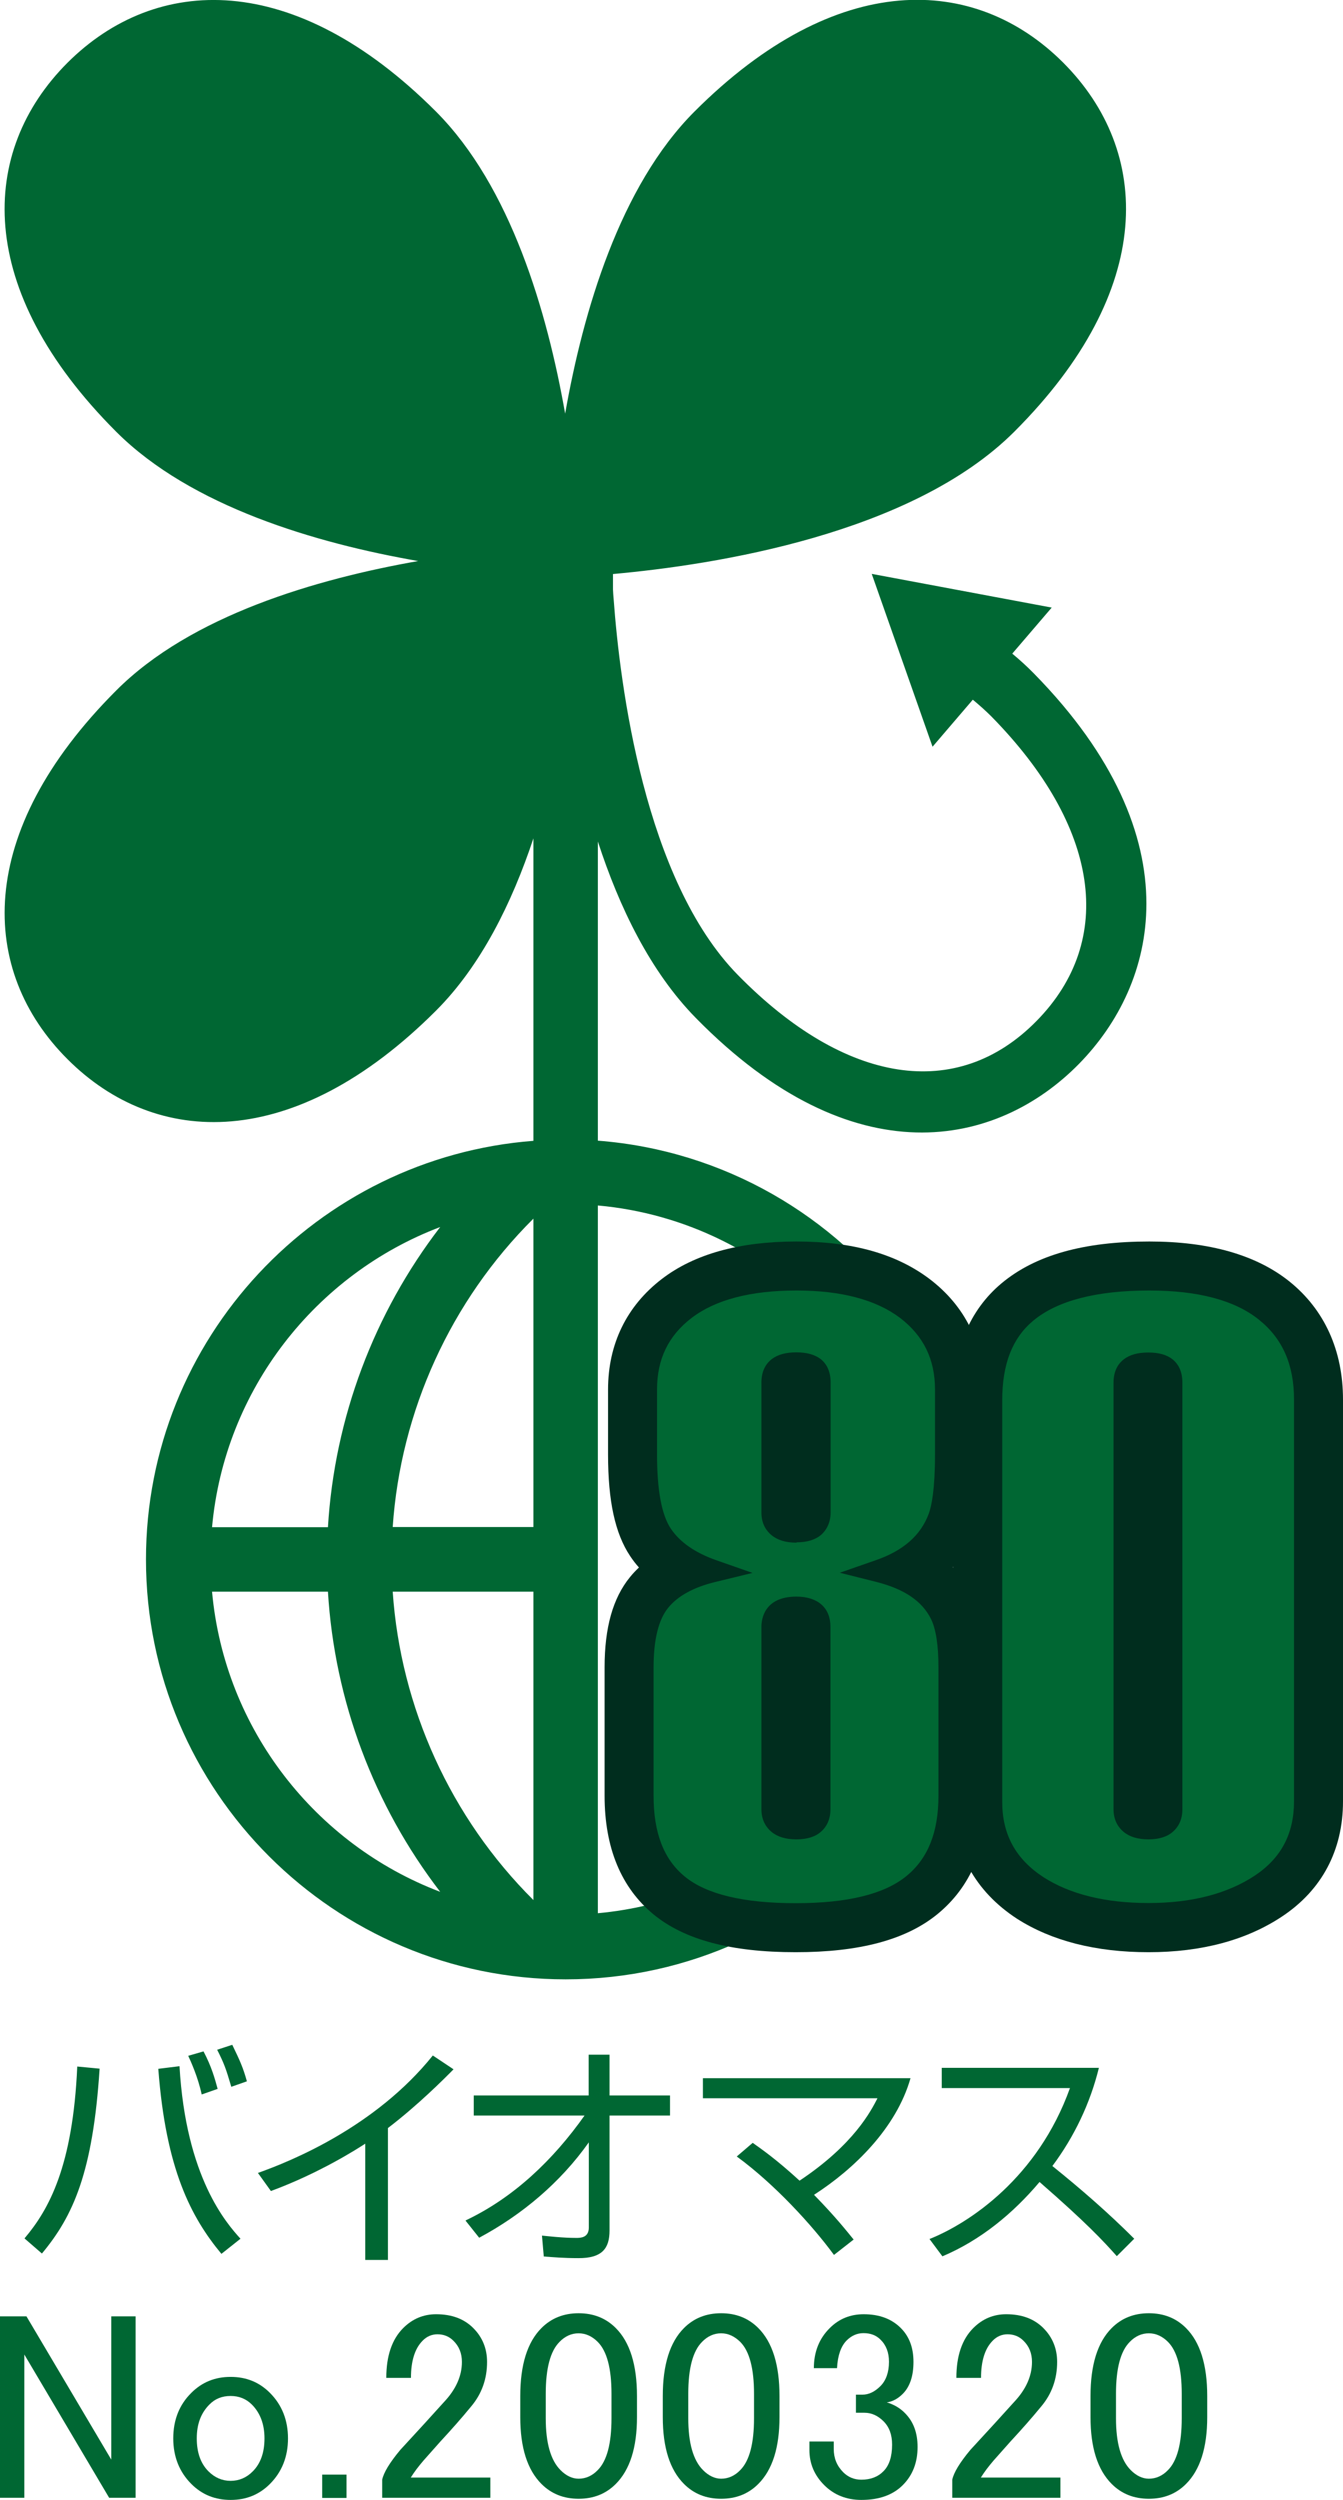
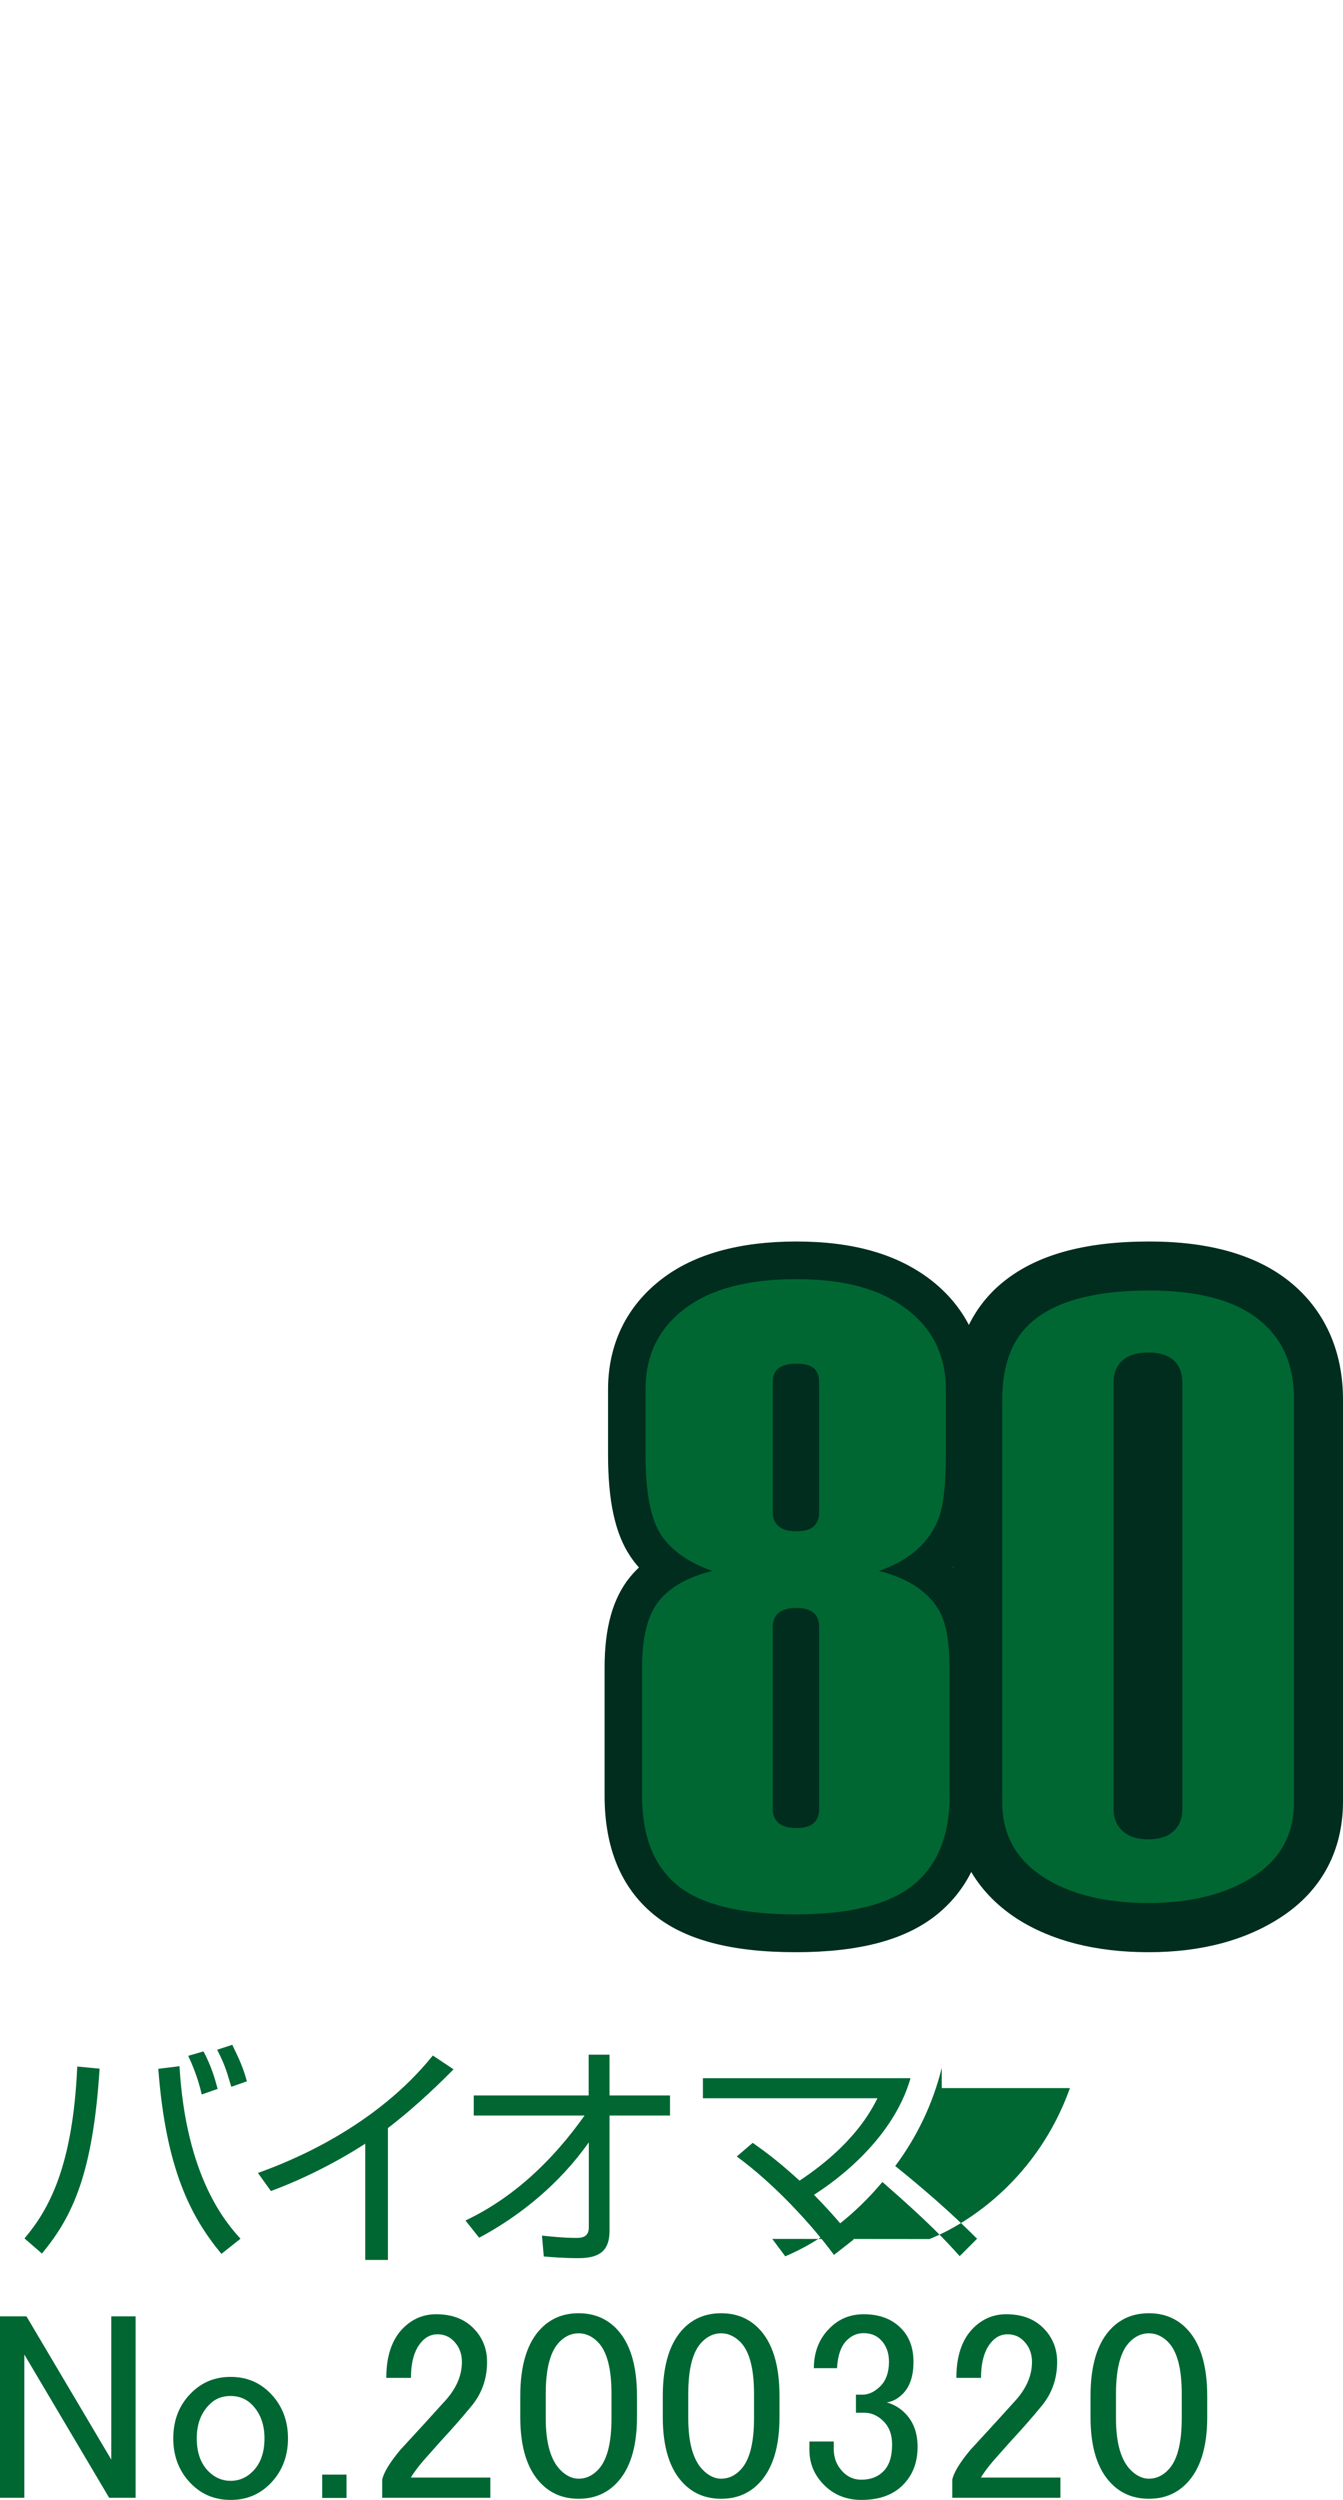
<svg xmlns="http://www.w3.org/2000/svg" id="Layer_2" viewBox="0 0 81.7 151.99">
  <defs>
    <style>.cls-1{fill:#006733;}.cls-2{fill:#002d1e;}</style>
  </defs>
  <g id="_字">
    <g>
-       <path class="cls-1" d="M47.67,111.83c-3.18,2.48-7.06,4.1-11.3,4.49v-43.03c5.31,.48,10.06,2.89,13.56,6.52h5.13c-4.28-5.88-11.02-9.87-18.69-10.46v-18.19c1.3,4,3.19,7.91,5.96,10.73,9.6,9.78,18.34,7.85,23.31,2.79,2.41-2.46,4.1-5.81,4.1-9.74,0-4.16-1.9-8.96-6.84-13.99-.41-.42-.85-.82-1.32-1.21l2.4-2.8-10.95-2.05,3.7,10.51,2.45-2.86c.41,.34,.79,.68,1.14,1.03,6.55,6.67,7.58,13.58,2.74,18.5-4.83,4.92-11.63,3.87-18.17-2.79-5.69-5.79-7.18-17.65-7.56-22.86-.02-.2-.03-.4-.04-.58v-.94c6.22-.56,18.19-2.43,24.42-8.66,8.65-8.65,8.34-17.05,2.97-22.43-5.37-5.37-13.78-5.68-22.43,2.97-4.55,4.55-6.78,12.17-7.87,18.37-1.09-6.2-3.31-13.81-7.86-18.37C17.88-1.86,9.48-1.55,4.1,3.82-1.27,9.2-1.58,17.6,7.07,26.25c4.55,4.55,12.17,6.78,18.37,7.86-6.2,1.09-13.82,3.31-18.37,7.87C-1.58,50.63-1.27,59.03,4.11,64.4c5.37,5.37,13.78,5.68,22.42-2.96,2.72-2.72,4.61-6.53,5.92-10.47v18.39c-13.16,1.01-23.57,12.03-23.57,25.45,0,14.08,11.45,25.53,25.53,25.53,7.54,0,14.33-3.29,19.01-8.51h-5.75Zm-20.89-37.23c-4.03,5.24-6.43,11.61-6.83,18.25h-7.05c.76-8.37,6.31-15.38,13.88-18.25Zm-13.88,22.17h7.05c.4,6.64,2.8,13.01,6.83,18.25-7.57-2.87-13.12-9.88-13.88-18.25Zm19.55,18.75c-5.03-5-8.08-11.7-8.56-18.75h8.56v18.75Zm0-22.68h-8.56c.48-7.06,3.53-13.75,8.56-18.75v18.75Z" />
      <path class="cls-2" d="M57.77,109.18c0,2.42-.74,4.23-2.21,5.42-1.47,1.19-3.86,1.79-7.17,1.79s-5.73-.59-7.17-1.76c-1.44-1.17-2.16-2.99-2.16-5.45v-7.81c0-1.84,.34-3.19,1.03-4.04,.69-.85,1.77-1.46,3.25-1.82-1.45-.5-2.49-1.24-3.12-2.19-.64-.96-.95-2.59-.95-4.9v-3.95c0-2.06,.79-3.69,2.37-4.89,1.58-1.21,3.84-1.81,6.79-1.81s5.11,.6,6.71,1.81c1.6,1.21,2.4,2.84,2.4,4.89v3.95c0,1.8-.14,3.08-.42,3.84-.56,1.52-1.78,2.6-3.65,3.25,1.87,.47,3.12,1.34,3.76,2.6,.35,.72,.53,1.81,.53,3.25v7.81Zm-7.94-17.22v-7.91c0-.4-.11-.69-.33-.87-.22-.18-.57-.27-1.05-.27s-.84,.09-1.08,.27c-.24,.18-.36,.47-.36,.87v7.91c0,.36,.12,.64,.36,.84,.24,.2,.6,.3,1.08,.3s.83-.1,1.05-.3c.22-.2,.33-.48,.33-.84Zm0,18.04v-11.1c0-.76-.46-1.14-1.38-1.14s-1.44,.38-1.44,1.14v11.1c0,.36,.12,.64,.36,.84,.24,.2,.6,.3,1.08,.3s.83-.1,1.05-.3c.22-.2,.33-.48,.33-.84Z" />
      <path class="cls-2" d="M48.4,118.69c-3.92,0-6.74-.75-8.62-2.28-1.99-1.63-3-4.06-3-7.23v-7.81c0-2.41,.5-4.2,1.54-5.48,.17-.21,.35-.4,.55-.59-.2-.22-.38-.46-.54-.7-.91-1.37-1.34-3.33-1.34-6.17v-3.95c0-2.76,1.13-5.08,3.27-6.72,1.98-1.52,4.74-2.28,8.19-2.28s6.1,.77,8.1,2.28c2.16,1.64,3.31,3.96,3.31,6.72v3.95c0,2.13-.18,3.6-.57,4.64-.25,.68-.67,1.46-1.33,2.22,.55,.52,1,1.12,1.34,1.8,.52,1.07,.77,2.47,.77,4.28v7.81c0,3.14-1.03,5.56-3.06,7.21-1.91,1.55-4.73,2.3-8.61,2.3Zm-3.39-21.22l-1.1,.27c-.96,.24-1.66,.59-2.02,1.03-.16,.19-.52,.83-.52,2.6v7.81c0,1.75,.43,2.95,1.32,3.68,.69,.57,2.25,1.24,5.71,1.24s5-.7,5.72-1.28c.92-.74,1.36-1.93,1.36-3.64v-7.81c0-1.52-.23-2.11-.3-2.25-.31-.61-1.07-1.09-2.26-1.38l-1.09-.27c.19,.45,.29,.95,.29,1.44v11.1c0,1.01-.39,1.91-1.09,2.55-.66,.59-1.53,.89-2.59,.89s-1.89-.28-2.55-.83c-.77-.64-1.19-1.56-1.19-2.61v-11.1c0-.49,.09-.98,.29-1.43Zm3.44-17.41c-2.42,0-4.24,.45-5.4,1.34-1.02,.78-1.47,1.73-1.47,3.07v3.95c0,2.57,.44,3.42,.57,3.63,.35,.53,1.01,.96,1.97,1.29l1.06,.37c-.3-.51-.46-1.11-.46-1.75v-7.91c0-1.12,.45-2.08,1.27-2.7,.65-.49,1.48-.74,2.46-.74s1.86,.26,2.5,.78c.45,.36,1.18,1.19,1.18,2.65v7.91c0,.64-.16,1.24-.45,1.75l1.05-.37c1.6-.55,2.05-1.34,2.25-1.88,.06-.17,.28-.91,.28-3.04v-3.95c0-1.34-.46-2.29-1.49-3.06-1.18-.89-2.98-1.35-5.33-1.35Z" />
      <path class="cls-2" d="M79.4,109.51c0,2.2-.9,3.9-2.69,5.09-1.79,1.19-4.08,1.79-6.85,1.79s-5.03-.56-6.77-1.68c-1.88-1.23-2.82-2.94-2.82-5.15v-24.43c0-2.38,.71-4.17,2.13-5.36,1.6-1.34,4.1-2,7.51-2,3.13,0,5.49,.64,7.09,1.92,1.6,1.28,2.4,3.08,2.4,5.39v24.43Zm-8.15,.48v-25.94c0-.4-.11-.69-.33-.87-.22-.18-.57-.27-1.05-.27s-.84,.09-1.08,.27c-.24,.18-.36,.47-.36,.87v25.94c0,.36,.12,.64,.36,.84,.24,.2,.6,.3,1.08,.3s.83-.1,1.05-.3c.22-.2,.33-.48,.33-.84Z" />
      <path class="cls-2" d="M69.87,118.69c-3.21,0-5.9-.69-8.01-2.04-2.54-1.66-3.88-4.1-3.88-7.08v-24.43c0-3.08,.99-5.48,2.95-7.12,2.05-1.71,4.99-2.54,8.99-2.54,3.65,0,6.51,.82,8.52,2.43,2.13,1.71,3.26,4.19,3.26,7.18v24.43c0,2.97-1.28,5.39-3.71,7-2.17,1.44-4.9,2.17-8.12,2.17Zm.05-38.62c-2.8,0-4.89,.51-6.04,1.47-.88,.74-1.31,1.92-1.31,3.6v24.43c0,1.43,.55,2.42,1.78,3.22,1.34,.86,3.2,1.31,5.51,1.31s4.17-.47,5.58-1.4c1.15-.77,1.67-1.75,1.67-3.18v-24.43c0-1.62-.49-2.76-1.54-3.6-1.17-.94-3.08-1.42-5.65-1.42Zm-.05,33.37c-1.03,0-1.88-.28-2.55-.83-.77-.64-1.19-1.57-1.19-2.61v-25.94c0-1.12,.45-2.08,1.27-2.7,.65-.49,1.47-.73,2.46-.73s1.86,.27,2.5,.79c.44,.36,1.17,1.18,1.17,2.65v25.94c0,1.01-.39,1.91-1.09,2.54-.66,.59-1.53,.89-2.59,.89Z" />
      <path class="cls-1" d="M57.77,109.18c0,2.42-.74,4.23-2.21,5.42-1.47,1.19-3.86,1.79-7.17,1.79s-5.73-.59-7.17-1.76c-1.44-1.17-2.16-2.99-2.16-5.45v-7.81c0-1.84,.34-3.19,1.03-4.04,.69-.85,1.77-1.46,3.25-1.82-1.45-.5-2.49-1.24-3.12-2.19-.64-.96-.95-2.59-.95-4.9v-3.95c0-2.06,.79-3.69,2.37-4.89,1.58-1.21,3.84-1.81,6.79-1.81s5.11,.6,6.71,1.81c1.6,1.21,2.4,2.84,2.4,4.89v3.95c0,1.8-.14,3.08-.42,3.84-.56,1.52-1.78,2.6-3.65,3.25,1.87,.47,3.12,1.34,3.76,2.6,.35,.72,.53,1.81,.53,3.25v7.81Zm-7.94-17.22v-7.91c0-.4-.11-.69-.33-.87-.22-.18-.57-.27-1.05-.27s-.84,.09-1.08,.27c-.24,.18-.36,.47-.36,.87v7.91c0,.36,.12,.64,.36,.84,.24,.2,.6,.3,1.08,.3s.83-.1,1.05-.3c.22-.2,.33-.48,.33-.84Zm0,18.04v-11.1c0-.76-.46-1.14-1.38-1.14s-1.44,.38-1.44,1.14v11.1c0,.36,.12,.64,.36,.84,.24,.2,.6,.3,1.08,.3s.83-.1,1.05-.3c.22-.2,.33-.48,.33-.84Z" />
-       <path class="cls-2" d="M48.4,117.08c-3.54,0-6.02-.63-7.6-1.92-1.6-1.31-2.41-3.32-2.41-5.99v-7.81c0-2.03,.39-3.49,1.18-4.47,.48-.6,1.14-1.09,1.95-1.47-.79-.47-1.41-1.05-1.86-1.72-.72-1.08-1.07-2.81-1.07-5.28v-3.95c0-2.27,.89-4.1,2.64-5.44,1.7-1.3,4.12-1.95,7.21-1.95s5.41,.66,7.13,1.95c1.77,1.34,2.67,3.17,2.67,5.44v3.95c0,1.9-.15,3.24-.47,4.08-.46,1.22-1.29,2.2-2.48,2.92,1.19,.56,2.04,1.36,2.55,2.38,.41,.83,.6,2,.6,3.56v7.81c0,2.63-.83,4.63-2.47,5.96-1.61,1.31-4.1,1.94-7.6,1.94Zm.05-38.62c-2.78,0-4.93,.56-6.38,1.67-1.41,1.08-2.1,2.5-2.1,4.35v3.95c0,2.16,.28,3.68,.84,4.51,.55,.82,1.48,1.47,2.77,1.92l2.2,.77-2.26,.55c-1.33,.32-2.3,.86-2.88,1.58-.58,.72-.88,1.93-.88,3.61v7.81c0,2.26,.62,3.87,1.91,4.92,1.31,1.07,3.57,1.61,6.73,1.61s5.39-.55,6.73-1.64c1.32-1.07,1.96-2.67,1.96-4.89v-7.81c0-1.33-.15-2.33-.46-2.95-.54-1.08-1.62-1.81-3.31-2.24l-2.23-.56,2.18-.76c1.68-.58,2.74-1.51,3.23-2.83,.17-.46,.38-1.47,.38-3.6v-3.95c0-1.84-.7-3.26-2.12-4.35-1.47-1.11-3.59-1.67-6.3-1.67Zm0,33.37c-.64,0-1.15-.15-1.52-.46-.28-.23-.61-.66-.61-1.37v-11.1c0-.43,.15-1.83,2.13-1.83,1.3,0,2.07,.68,2.07,1.83v11.1c0,.7-.3,1.12-.56,1.35-.35,.32-.86,.48-1.51,.48Zm0-13.38c-.75,0-.75,.23-.75,.45v11.1c0,.22,.08,.29,.11,.32,.05,.04,.21,.14,.64,.14,.34,0,.53-.06,.59-.12,.03-.03,.1-.09,.1-.33v-11.1c0-.23,0-.45-.7-.45Zm0-4.66c-.64,0-1.15-.15-1.52-.46-.28-.23-.61-.65-.61-1.37v-7.91c0-.77,.34-1.2,.63-1.42,.37-.28,.86-.41,1.5-.41s1.13,.14,1.49,.42c.27,.22,.59,.64,.59,1.4v7.91c0,.7-.31,1.12-.56,1.35-.35,.31-.86,.47-1.51,.47Zm0-10.18c-.44,0-.61,.09-.67,.13-.07,.05-.08,.2-.08,.32v7.91c0,.22,.07,.28,.11,.31,.05,.04,.21,.14,.64,.14,.34,0,.53-.06,.59-.12,.03-.03,.1-.09,.1-.33v-7.91c0-.17-.03-.29-.08-.33-.02-.02-.16-.11-.62-.11Z" />
      <path class="cls-1" d="M79.4,109.51c0,2.2-.9,3.9-2.69,5.09-1.79,1.19-4.08,1.79-6.85,1.79s-5.03-.56-6.77-1.68c-1.88-1.23-2.82-2.94-2.82-5.15v-24.43c0-2.38,.71-4.17,2.13-5.36,1.6-1.34,4.1-2,7.51-2,3.13,0,5.49,.64,7.09,1.92,1.6,1.28,2.4,3.08,2.4,5.39v24.43Zm-8.15,.48v-25.94c0-.4-.11-.69-.33-.87-.22-.18-.57-.27-1.05-.27s-.84,.09-1.08,.27c-.24,.18-.36,.47-.36,.87v25.94c0,.36,.12,.64,.36,.84,.24,.2,.6,.3,1.08,.3s.83-.1,1.05-.3c.22-.2,.33-.48,.33-.84Z" />
      <path class="cls-2" d="M69.87,117.08c-2.89,0-5.29-.6-7.14-1.79-2.08-1.36-3.14-3.29-3.14-5.73v-24.43c0-2.59,.8-4.57,2.38-5.89,1.72-1.44,4.4-2.17,7.95-2.17,3.27,0,5.8,.7,7.52,2.07,1.76,1.41,2.65,3.41,2.65,5.93v24.43c0,2.44-1.01,4.34-3,5.67-1.9,1.26-4.33,1.9-7.23,1.9Zm.05-38.62c-3.23,0-5.61,.62-7.07,1.84-1.27,1.06-1.88,2.64-1.88,4.83v24.43c0,1.97,.82,3.47,2.51,4.57,1.62,1.04,3.77,1.57,6.39,1.57s4.79-.56,6.47-1.67c1.6-1.07,2.38-2.54,2.38-4.52v-24.43c0-2.11-.7-3.7-2.14-4.85-1.47-1.18-3.71-1.77-6.66-1.77Zm-.05,33.37c-.64,0-1.15-.15-1.52-.46-.28-.23-.61-.66-.61-1.37v-25.94c0-.78,.34-1.2,.63-1.42,.37-.28,.85-.41,1.49-.41s1.14,.14,1.49,.43c.27,.22,.58,.64,.58,1.4v25.94c0,.7-.3,1.12-.56,1.35-.35,.32-.86,.48-1.51,.48Zm0-28.22c-.44,0-.61,.09-.67,.13-.07,.06-.09,.22-.09,.32v25.94c0,.22,.08,.29,.11,.32,.05,.04,.21,.14,.64,.14,.34,0,.53-.06,.59-.12,.03-.02,.1-.09,.1-.33v-25.94c0-.17-.03-.3-.08-.34-.02-.02-.17-.12-.62-.12Z" />
      <path class="cls-1" d="M1.49,136.09c1.49-1.76,2.94-4.38,3.21-10.45l1.36,.13c-.41,6.3-1.6,8.95-3.51,11.24l-1.06-.92Zm9.43-10.47c.39,6.77,2.86,9.55,3.71,10.49l-1.16,.92c-1.85-2.23-3.38-5.14-3.84-11.25l1.29-.16Zm1.35,1.72c-.23-1.07-.67-2.03-.82-2.35l.93-.27c.49,.92,.7,1.69,.86,2.28l-.97,.34Zm1.8-.47c-.33-1.12-.44-1.42-.86-2.25l.92-.3c.47,.97,.66,1.39,.89,2.22l-.94,.33Z" />
      <path class="cls-1" d="M23.59,137.4h-1.37v-7.07c-.46,.3-2.78,1.79-5.74,2.88l-.79-1.1c2.06-.73,7.16-2.81,10.64-7.14l1.26,.84c-.56,.57-2.19,2.2-3.99,3.57v8.03Z" />
      <path class="cls-1" d="M28.32,135c2.96-1.4,5.35-3.71,7.24-6.38h-6.74v-1.22h6.99v-2.48h1.27v2.48h3.68v1.22h-3.68v6.99c0,1.07-.43,1.69-1.9,1.68-.9,0-1.56-.06-2.1-.1l-.11-1.27c.42,.04,1.26,.14,2.09,.14,.24,0,.76,0,.76-.63v-5.18c-1.72,2.43-4.04,4.39-6.67,5.8l-.82-1.03Z" />
      <path class="cls-1" d="M50.73,137.09c-1.32-1.8-3.62-4.31-5.91-5.98l.97-.83c.56,.4,1.42,.99,2.85,2.3,3.31-2.2,4.35-4.25,4.74-5.01h-10.62v-1.22h12.63c-.87,3.05-3.46,5.54-5.87,7.09,1.33,1.36,2,2.22,2.41,2.72l-1.19,.93Z" />
-       <path class="cls-1" d="M56.54,136.13c2.41-.96,6.59-3.71,8.55-9.18h-7.8v-1.23h9.56c-.53,2.16-1.5,4.19-2.83,5.97,1.73,1.39,3.41,2.85,4.98,4.42l-1.06,1.06c-.8-.9-1.85-2.03-4.7-4.51-1.62,1.92-3.59,3.54-5.91,4.52l-.79-1.06Z" />
+       <path class="cls-1" d="M56.54,136.13c2.41-.96,6.59-3.71,8.55-9.18h-7.8v-1.23c-.53,2.16-1.5,4.19-2.83,5.97,1.73,1.39,3.41,2.85,4.98,4.42l-1.06,1.06c-.8-.9-1.85-2.03-4.7-4.51-1.62,1.92-3.59,3.54-5.91,4.52l-.79-1.06Z" />
      <g>
        <path class="cls-1" d="M0,140.83H1.61l5.16,8.71v-8.71h1.48v11.03h-1.61l-5.16-8.71v8.71H0v-11.03Z" />
        <path class="cls-1" d="M11.64,145.48c.65-.65,1.44-.97,2.39-.97s1.74,.32,2.39,.97c.73,.73,1.1,1.66,1.1,2.77s-.37,2.04-1.1,2.77c-.65,.65-1.44,.97-2.39,.97s-1.74-.32-2.39-.97c-.73-.73-1.1-1.66-1.1-2.77s.36-2.04,1.1-2.77Zm1.1,.71c-.52,.52-.77,1.2-.77,2.06s.24,1.53,.71,2c.39,.39,.84,.58,1.35,.58s.97-.19,1.35-.58c.47-.47,.71-1.14,.71-2s-.26-1.55-.77-2.06c-.34-.34-.77-.52-1.29-.52s-.95,.17-1.29,.52Z" />
        <path class="cls-1" d="M19.6,150.45h1.48v1.42h-1.48v-1.42Z" />
        <path class="cls-1" d="M23.5,144.57c0-1.33,.34-2.34,1.03-3.03,.56-.56,1.23-.84,2-.84,.95,0,1.7,.28,2.26,.84,.56,.56,.84,1.25,.84,2.06,0,1.03-.32,1.94-.97,2.71-.6,.73-1.23,1.44-1.87,2.13-.34,.39-.69,.77-1.03,1.16-.3,.35-.56,.69-.77,1.03h4.84v1.23h-6.58v-1.1c.09-.43,.45-1.03,1.1-1.81,1.07-1.16,1.96-2.13,2.65-2.9,.73-.77,1.1-1.59,1.1-2.45,0-.52-.17-.95-.52-1.29-.26-.26-.58-.39-.97-.39-.34,0-.65,.13-.9,.39-.47,.47-.71,1.23-.71,2.26h-1.48Z" />
        <path class="cls-1" d="M31.65,145.67c0-1.89,.43-3.27,1.29-4.13,.6-.6,1.35-.9,2.26-.9s1.66,.3,2.26,.9c.86,.86,1.29,2.24,1.29,4.13v1.29c0,1.85-.43,3.2-1.29,4.06-.6,.6-1.35,.9-2.26,.9s-1.66-.3-2.26-.9c-.86-.86-1.29-2.21-1.29-4.06v-1.29Zm2.39-3.29c-.56,.56-.84,1.61-.84,3.16v1.48c0,1.51,.3,2.56,.9,3.16,.34,.34,.71,.52,1.1,.52,.43,0,.82-.17,1.16-.52,.56-.56,.84-1.61,.84-3.16v-1.48c0-1.55-.28-2.6-.84-3.16-.34-.34-.73-.52-1.16-.52s-.82,.17-1.16,.52Z" />
        <path class="cls-1" d="M40.32,145.67c0-1.89,.43-3.27,1.29-4.13,.6-.6,1.35-.9,2.26-.9s1.66,.3,2.26,.9c.86,.86,1.29,2.24,1.29,4.13v1.29c0,1.85-.43,3.2-1.29,4.06-.6,.6-1.35,.9-2.26,.9s-1.66-.3-2.26-.9c-.86-.86-1.29-2.21-1.29-4.06v-1.29Zm2.39-3.29c-.56,.56-.84,1.61-.84,3.16v1.48c0,1.51,.3,2.56,.9,3.16,.34,.34,.71,.52,1.1,.52,.43,0,.82-.17,1.16-.52,.56-.56,.84-1.61,.84-3.16v-1.48c0-1.55-.28-2.6-.84-3.16-.35-.34-.73-.52-1.16-.52s-.82,.17-1.16,.52Z" />
        <path class="cls-1" d="M49.51,143.99c0-.99,.32-1.81,.97-2.45,.56-.56,1.25-.84,2.06-.84,.95,0,1.7,.28,2.26,.84,.52,.52,.77,1.2,.77,2.06s-.22,1.51-.65,1.94c-.3,.3-.62,.47-.97,.52,.43,.13,.8,.34,1.1,.65,.52,.52,.77,1.2,.77,2.06,0,.95-.3,1.72-.9,2.32-.6,.6-1.44,.9-2.52,.9-.9,0-1.66-.3-2.26-.9-.6-.6-.9-1.31-.9-2.13v-.52h1.48v.45c0,.56,.19,1.03,.58,1.42,.3,.3,.67,.45,1.1,.45,.56,0,1.01-.17,1.35-.52,.34-.34,.52-.88,.52-1.61,0-.6-.17-1.07-.52-1.42-.34-.34-.73-.52-1.16-.52h-.52v-1.1h.39c.39,0,.75-.17,1.1-.52,.34-.34,.52-.84,.52-1.48,0-.56-.17-1.01-.52-1.35-.26-.26-.6-.39-1.03-.39-.39,0-.73,.15-1.03,.45-.34,.35-.54,.9-.58,1.68h-1.42Z" />
        <path class="cls-1" d="M58.18,144.57c0-1.33,.34-2.34,1.03-3.03,.56-.56,1.23-.84,2-.84,.95,0,1.7,.28,2.26,.84,.56,.56,.84,1.25,.84,2.06,0,1.03-.32,1.94-.97,2.71-.6,.73-1.23,1.44-1.87,2.13-.34,.39-.69,.77-1.03,1.16-.3,.35-.56,.69-.77,1.03h4.84v1.23h-6.58v-1.1c.09-.43,.45-1.03,1.1-1.81,1.07-1.16,1.96-2.13,2.65-2.9,.73-.77,1.1-1.59,1.1-2.45,0-.52-.17-.95-.52-1.29-.26-.26-.58-.39-.97-.39-.34,0-.65,.13-.9,.39-.47,.47-.71,1.23-.71,2.26h-1.48Z" />
        <path class="cls-1" d="M66.34,145.67c0-1.89,.43-3.27,1.29-4.13,.6-.6,1.35-.9,2.26-.9s1.66,.3,2.26,.9c.86,.86,1.29,2.24,1.29,4.13v1.29c0,1.85-.43,3.2-1.29,4.06-.6,.6-1.35,.9-2.26,.9s-1.66-.3-2.26-.9c-.86-.86-1.29-2.21-1.29-4.06v-1.29Zm2.39-3.29c-.56,.56-.84,1.61-.84,3.16v1.48c0,1.51,.3,2.56,.9,3.16,.34,.34,.71,.52,1.1,.52,.43,0,.82-.17,1.16-.52,.56-.56,.84-1.61,.84-3.16v-1.48c0-1.55-.28-2.6-.84-3.16-.34-.34-.73-.52-1.16-.52s-.82,.17-1.16,.52Z" />
      </g>
    </g>
  </g>
</svg>